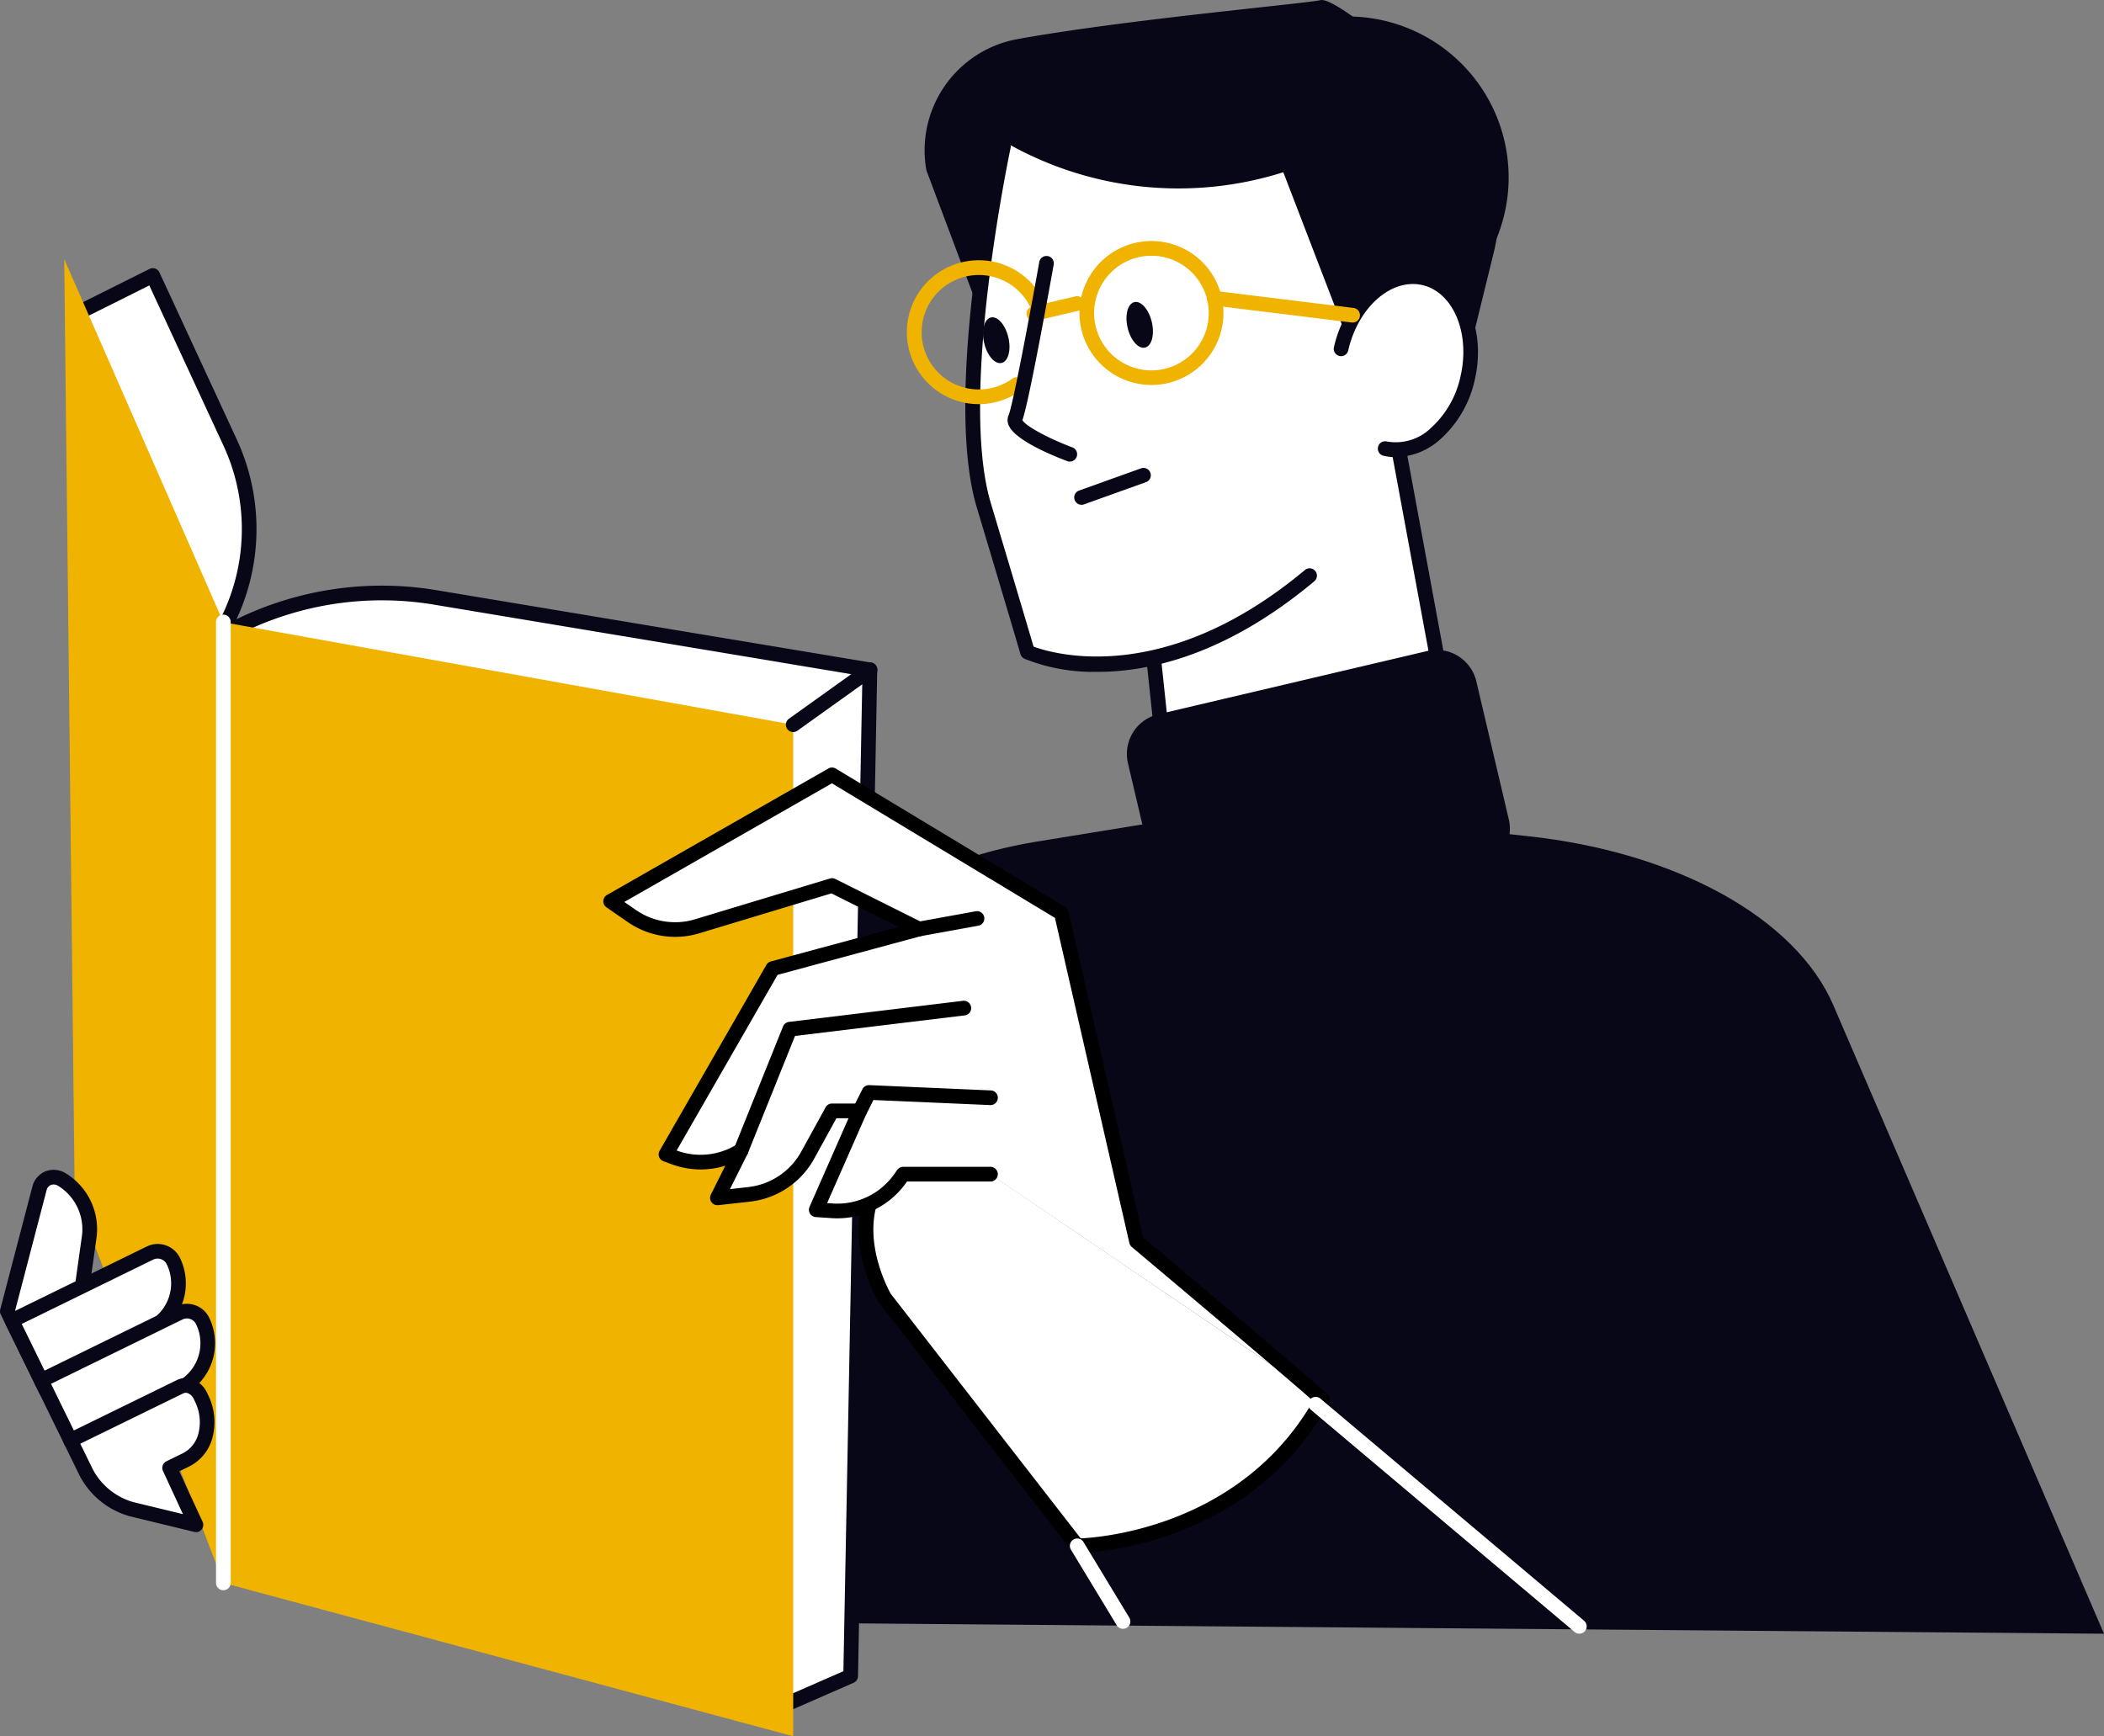
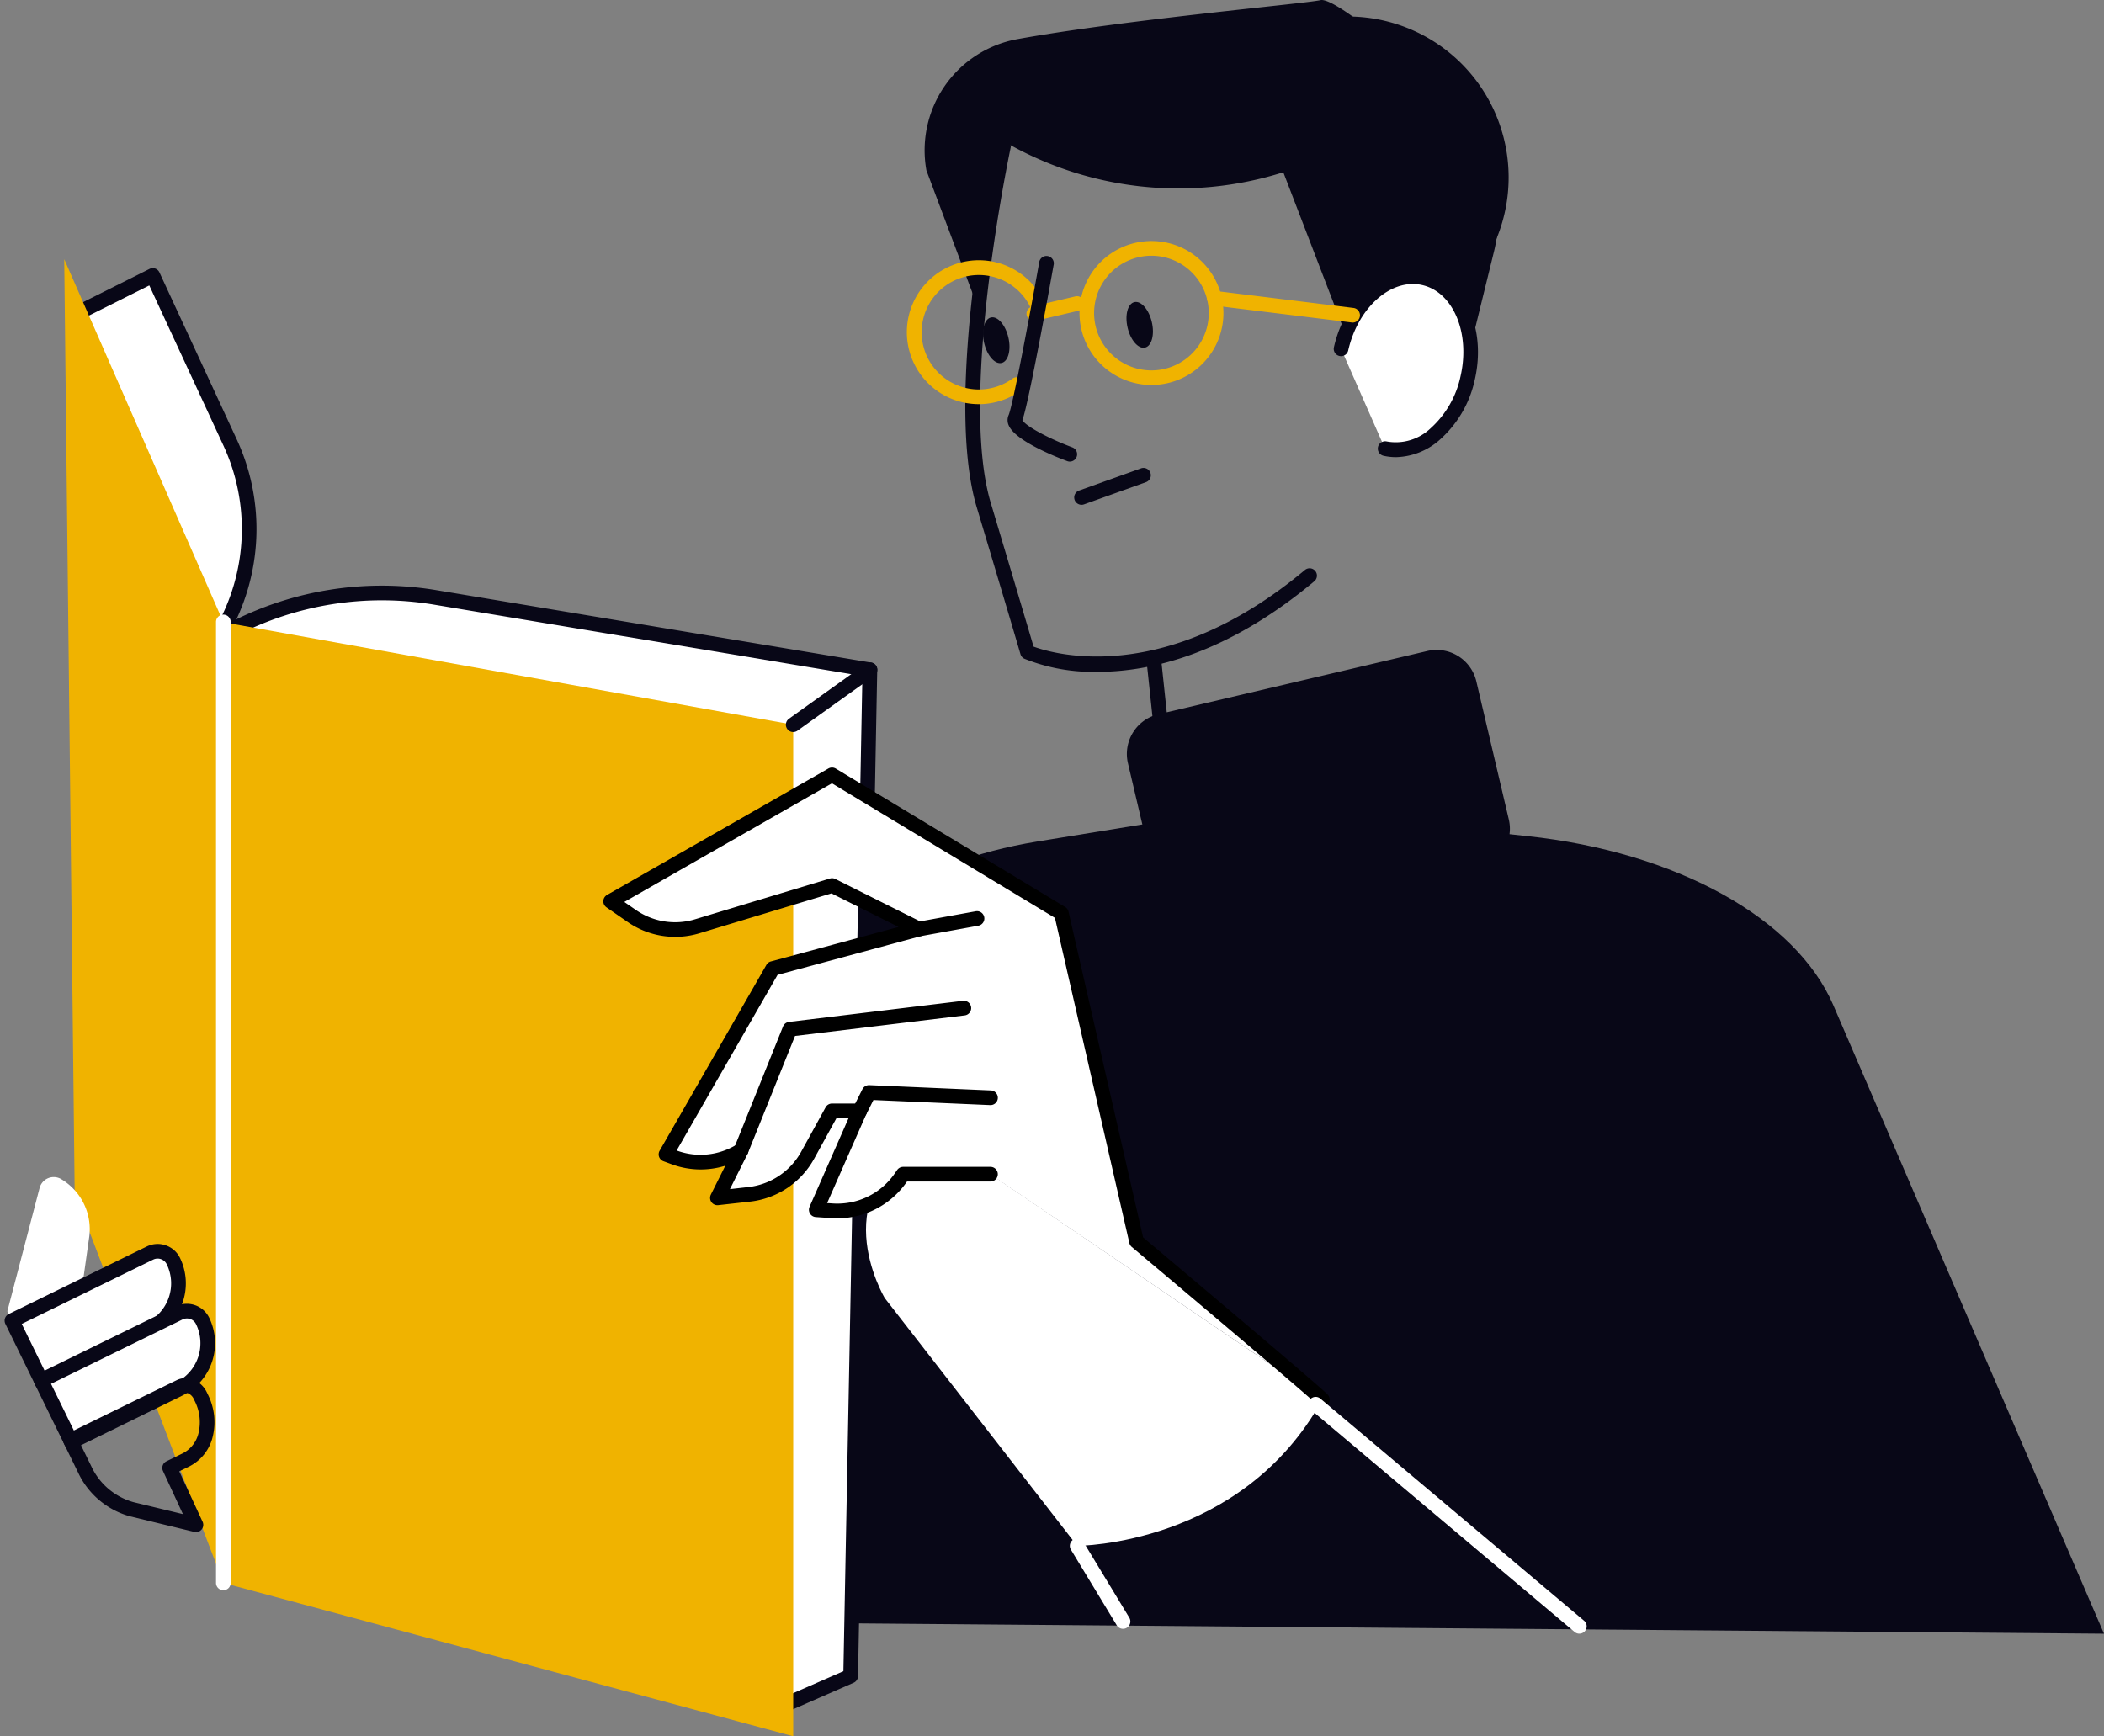
<svg xmlns="http://www.w3.org/2000/svg" width="204.061" height="168.414" viewBox="0 0 204.061 168.414">
  <rect x="0" y="0" width="204.061" height="168.414" fill="#808080" stroke="none" />
  <defs>
    <clipPath id="a">
      <rect width="204.061" height="168.414" fill="none" />
    </clipPath>
  </defs>
  <g clip-path="url(#a)">
    <path d="M22.011,76.363,10.177,41.336l7.573-3.787,7.508,16.216a19.958,19.958,0,0,1-.783,18.285Z" transform="translate(-2.934 -10.825)" fill="#fff" />
    <path d="M21.722,76.787c-.023,0-.046,0-.068,0a.711.711,0,0,1-.606-.48L9.215,41.275a.713.713,0,0,1,.356-.865l7.574-3.787a.712.712,0,0,1,.964.338l7.508,16.216A20.7,20.7,0,0,1,24.8,72.114l-2.464,4.314a.713.713,0,0,1-.618.359m-10.96-35.38L21.89,74.347l1.679-2.939a19.278,19.278,0,0,0,.756-17.633l-7.2-15.551Z" transform="translate(-2.646 -10.537)" fill="#080717" />
    <path d="M89.191,189l14.685-60.588c1.754-7.234,10.561-13.161,22.426-15.092l20.844-3.393,26.722,2.869c14.433,1.55,26.019,7.957,29.655,16.4l26.251,60.965Z" transform="translate(-25.713 -31.691)" fill="#080717" />
    <path d="M83.911,189.184l7.573-3.314,1.864-97.6L51.129,81.235a31.28,31.28,0,0,0-19.912,3.282l-.068.036,2.366,90.933Z" transform="translate(-8.98 -23.297)" fill="#fff" />
    <path d="M83.622,189.61a.7.7,0,0,1-.187-.026l-50.4-13.7a.712.712,0,0,1-.525-.668L30.148,84.285a.713.713,0,0,1,.379-.648l.068-.036a32.154,32.154,0,0,1,20.363-3.355l42.218,7.037a.712.712,0,0,1,.595.716l-1.863,97.6a.712.712,0,0,1-.427.638l-7.574,3.314a.717.717,0,0,1-.285.06m-49.7-14.959,49.642,13.494,6.926-3.03,1.843-96.53L50.723,81.65a30.732,30.732,0,0,0-19.141,3.039Z" transform="translate(-8.691 -23.01)" fill="#080717" />
    <path d="M8.752,35.326,9.766,125.9l14.419,37.827L79.455,178.6V80.48L24.186,70.541Z" transform="translate(-2.523 -10.184)" fill="#f0b300" />
    <path d="M30.149,178.413a.711.711,0,0,1-.712-.712V84.518a.712.712,0,1,1,1.423,0V177.7a.711.711,0,0,1-.712.712" transform="translate(-8.486 -24.161)" fill="#fff" />
    <path d="M108.094,96.614l7.437-5.321Z" transform="translate(-31.163 -26.319)" fill="#fff" />
    <path d="M107.806,97.039a.712.712,0,0,1-.415-1.29l7.437-5.322a.712.712,0,1,1,.828,1.158l-7.437,5.321a.711.711,0,0,1-.413.133" transform="translate(-30.874 -26.031)" fill="#080717" />
    <path d="M162.275,180.388c-7.816,14.191-23.779,14.191-23.779,14.191l-18.665-24.034s-6.4-10.678,4.807-15.727Z" transform="translate(-34.022 -44.633)" fill="#fff" />
-     <path d="M138.207,195a.714.714,0,0,1-.562-.275l-18.665-24.034a.731.731,0,0,1-.048-.071c-.125-.206-3.013-5.116-1.468-10.043.9-2.879,3.12-5.133,6.593-6.7a.712.712,0,1,1,.586,1.3c-3.083,1.389-5.04,3.346-5.817,5.817-1.3,4.116,1.069,8.439,1.31,8.862l18.413,23.71c2.322-.111,15.923-1.3,22.815-13.811a.712.712,0,0,1,1.247.687C154.682,194.836,138.371,195,138.207,195" transform="translate(-33.733 -44.344)" />
    <path d="M120.024,144.339h-8.437l-.286.409a7.42,7.42,0,0,1-6.573,3.149l-1.579-.105,4.219-9.588h-2.685l-2.364,4.3a7.422,7.422,0,0,1-5.682,3.8l-3.077.342,2.3-4.6a7.423,7.423,0,0,1-6.469.681l-.818-.3L98.929,124.4l14.191-3.835-8.437-4.219-13.065,3.95a7.42,7.42,0,0,1-6.371-1l-2.042-1.413L104.683,105.6l22.244,13.424,7.287,31.833S151.09,165.049,152.24,166.2Z" transform="translate(-23.987 -30.444)" fill="#fff" />
    <path d="M151.951,166.623a.71.71,0,0,1-.5-.209c-.893-.893-12.152-10.4-17.981-15.3a.717.717,0,0,1-.236-.386l-7.22-31.539-21.629-13.052L84.249,117.645l1.114.771a6.677,6.677,0,0,0,5.76.905l13.065-3.95a.708.708,0,0,1,.524.045l8.437,4.218a.712.712,0,0,1-.132,1.325l-13.905,3.758-9.787,17.037.022.008a6.674,6.674,0,0,0,5.849-.616.712.712,0,0,1,1.014.922L94.494,145.5l1.776-.2a6.716,6.716,0,0,0,5.137-3.434l2.364-4.3a.709.709,0,0,1,.623-.369h2.685a.711.711,0,0,1,.651,1l-3.81,8.659.566.038a6.755,6.755,0,0,0,5.942-2.846l.286-.409a.71.71,0,0,1,.583-.3h8.437a.712.712,0,1,1,0,1.423h-8.066l-.073.105a8.18,8.18,0,0,1-7.2,3.45l-1.579-.105a.712.712,0,0,1-.6-1l3.78-8.59h-1.174l-2.16,3.928a8.138,8.138,0,0,1-6.227,4.164l-3.076.342a.712.712,0,0,1-.715-1.026l1.4-2.8a8.085,8.085,0,0,1-5.176-.133l-.818-.3a.71.71,0,0,1-.374-1.023l10.355-18.026a.711.711,0,0,1,.432-.333l12.386-3.347-6.513-3.256-12.794,3.867a8.088,8.088,0,0,1-6.981-1.1l-2.043-1.413a.712.712,0,0,1,.052-1.2L104.041,104.7a.713.713,0,0,1,.72.009l22.245,13.424a.711.711,0,0,1,.326.451l7.234,31.6c1.925,1.619,16.781,14.121,17.888,15.229a.712.712,0,0,1-.5,1.215" transform="translate(-23.699 -30.156)" />
    <path d="M124.949,126.627a.711.711,0,0,1-.127-1.411l5.626-1.023a.711.711,0,1,1,.254,1.4l-5.625,1.022a.658.658,0,0,1-.128.012" transform="translate(-35.817 -35.8)" />
    <path d="M100.7,151.627a.712.712,0,0,1-.66-.977l4.73-11.761a.713.713,0,0,1,.574-.442L122.22,136.4a.712.712,0,1,1,.171,1.414l-16.458,1.994-4.572,11.371a.712.712,0,0,1-.66.446" transform="translate(-28.826 -39.322)" />
    <path d="M116.866,151.106a.712.712,0,0,1-.636-1.03l.9-1.79a.721.721,0,0,1,.668-.393l11.761.512a.712.712,0,1,1-.061,1.422l-11.3-.491-.689,1.376a.71.71,0,0,1-.637.394" transform="translate(-33.486 -42.636)" />
    <path d="M150.95,218.445a.713.713,0,0,1-.609-.342l-4.445-7.337a.712.712,0,0,1,1.218-.738l4.445,7.336a.712.712,0,0,1-.608,1.081" transform="translate(-42.031 -60.451)" fill="#fff" />
    <path d="M204.581,213.358a.707.707,0,0,1-.458-.167l-25.562-21.537a.712.712,0,1,1,.918-1.088L205.041,212.1a.712.712,0,0,1-.46,1.256" transform="translate(-51.405 -54.89)" fill="#fff" />
-     <path d="M176.232,30.576c-4.057-1-6.189.72-7.266,2.343a7.6,7.6,0,0,0-.411.7c-.326-8.208-2.843-13.912-7.508-16.988-4.053-2.673-9.821-3.309-16.681-1.841a45.688,45.688,0,0,0-9.2,3.037.434.434,0,0,0-.236.3c-.211.984-5.139,24.227-1.9,35.036s4.243,14.251,4.244,14.253a.433.433,0,0,0,.234.273c.075.034,4.781,2.115,12.027.633l1.022,9.657a.437.437,0,0,0,.2.32c.145.094,2.3,1.379,8.265-.026,4.207-.989,10.311-3.315,18.944-8.338a.434.434,0,0,0,.208-.455l-3.965-21.443c2.959-.45,5.706-3.329,6.6-7.269,1.093-4.81-.917-9.288-4.579-10.194" transform="translate(-38.035 -4.042)" fill="#fff" />
    <path d="M175.032,2.665a15.556,15.556,0,0,0-8.85,5.741,24.8,24.8,0,0,1,22.836,19.337c.116.494.213.987.3,1.48A15.61,15.61,0,0,0,175.032,2.665" transform="translate(-47.909 -0.648)" fill="#080717" />
    <path d="M169.206,38.6l9.182-2.655,2.823-11.5a15.755,15.755,0,0,0-4.852-15.56C171.477,4.561,165.65-.283,164.389.014,162.957.35,145.618,1.88,135.02,3.79a10.964,10.964,0,0,0-8.844,12.74l4.512,12.013,2.828-14.928a33.7,33.7,0,0,0,27.273,3.093Z" transform="translate(-36.325 0)" fill="#080717" />
    <path d="M154.091,46.813a6.981,6.981,0,1,1,1.6-.186,6.991,6.991,0,0,1-1.6.186m.011-12.535a5.56,5.56,0,1,0,2.913.834,5.552,5.552,0,0,0-2.913-.834" transform="translate(-42.412 -9.471)" fill="#f0b300" />
    <path d="M147.094,67.347a.712.712,0,0,1-.24-1.381l6.03-2.161a.712.712,0,0,1,.48,1.34l-6.03,2.161a.707.707,0,0,1-.24.042" transform="translate(-42.201 -18.382)" fill="#080717" />
    <path d="M187.011,54.383c3.392.772,6.985-2.308,8.026-6.879s-.866-8.9-4.258-9.676-6.986,2.308-8.026,6.879Z" transform="translate(-52.686 -10.871)" fill="#fff" />
    <path d="M187.79,54.928a5.5,5.5,0,0,1-1.225-.138.712.712,0,0,1,.316-1.388,4.891,4.891,0,0,0,4.275-1.282,9.4,9.4,0,0,0,2.9-5.062c.952-4.182-.719-8.14-3.723-8.824s-6.222,2.164-7.175,6.344a.711.711,0,0,1-1.387-.315c1.125-4.948,5.109-8.269,8.878-7.417s5.92,5.581,4.794,10.528a10.817,10.817,0,0,1-3.362,5.826,6.616,6.616,0,0,1-4.291,1.728" transform="translate(-52.398 -10.584)" fill="#080717" />
    <path d="M140.575,42.775a.712.712,0,0,1-.163-1.4l4.2-.987a.712.712,0,0,1,.327,1.386l-4.2.988a.76.76,0,0,1-.164.019" transform="translate(-40.322 -11.637)" fill="#f0b300" />
    <path d="M153.619,43.65c.287,1.218,1.044,2.082,1.692,1.929s.942-1.263.655-2.482-1.044-2.082-1.692-1.929-.941,1.263-.654,2.482" transform="translate(-44.256 -11.863)" fill="#080717" />
    <path d="M134.071,45.744c.287,1.218,1.044,2.082,1.692,1.929s.941-1.263.654-2.482-1.044-2.082-1.692-1.929-.941,1.263-.654,2.482" transform="translate(-38.62 -12.467)" fill="#080717" />
    <path d="M178.614,42.717a.608.608,0,0,1-.088-.006l-13.414-1.65a.712.712,0,0,1-.619-.793.7.7,0,0,1,.793-.62L178.7,41.3a.712.712,0,0,1-.086,1.418" transform="translate(-47.421 -11.429)" fill="#f0b300" />
    <path d="M144.364,70.621a17.881,17.881,0,0,1-7.084-1.268.711.711,0,0,1-.384-.446s-1-3.432-4.243-14.251c-3.255-10.876,1.685-34.187,1.9-35.174a.712.712,0,0,1,1.391.3c-.051.238-5.076,23.94-1.925,34.467,2.677,8.946,3.829,12.843,4.148,13.927,1.873.694,12.72,3.947,26.331-7.443a.712.712,0,0,1,.913,1.092c-8.522,7.133-15.959,8.8-21.045,8.8" transform="translate(-37.924 -5.455)" fill="#080717" />
-     <path d="M194.392,83.716a.711.711,0,0,1-.7-.582l-4-21.642a.711.711,0,1,1,1.4-.258l4,21.642a.711.711,0,0,1-.57.829.678.678,0,0,1-.13.012" transform="translate(-54.683 -17.485)" fill="#080717" />
    <path d="M157.994,100.216a.711.711,0,0,1-.707-.637l-1.055-9.954a.712.712,0,0,1,1.416-.15L158.7,99.43a.711.711,0,0,1-.633.782.676.676,0,0,1-.075,0" transform="translate(-45.04 -25.612)" fill="#080717" />
    <path d="M130.56,49.427a6.979,6.979,0,1,1,6.332-9.913.711.711,0,1,1-1.291.6,5.551,5.551,0,1,0-1.764,6.824.712.712,0,0,1,.839,1.149,7.008,7.008,0,0,1-4.116,1.342" transform="translate(-35.627 -10.226)" fill="#f0b300" />
    <path d="M143.343,54.847a.716.716,0,0,1-.249-.046c-1.172-.437-5.047-1.979-5.675-3.464a1.228,1.228,0,0,1-.011-1c.4-.909,2.031-9.567,2.966-14.812a.712.712,0,1,1,1.4.25c-.246,1.379-2.388,13.322-3.03,15.047.28.554,2.492,1.766,4.846,2.645a.712.712,0,0,1-.249,1.379" transform="translate(-39.585 -10.073)" fill="#080717" />
    <path d="M187.657,109.774l-26.082,6.136a3.956,3.956,0,0,1-4.756-2.944l-3.15-13.391a3.954,3.954,0,0,1,2.944-4.756L182.7,88.683a3.955,3.955,0,0,1,4.756,2.944l3.15,13.391a3.955,3.955,0,0,1-2.944,4.756" transform="translate(-44.271 -25.536)" fill="#080717" />
    <path d="M4.706,181.016,1,173.444l3.114-11.905a1.421,1.421,0,0,1,2.193-.862,5.655,5.655,0,0,1,2.644,5.49l-1.593,11.3Z" transform="translate(-0.288 -46.252)" fill="#fff" />
-     <path d="M4.418,181.439c-.022,0-.043,0-.065,0a.712.712,0,0,1-.574-.4L.073,173.469a.71.71,0,0,1-.049-.493l3.114-11.905a2.153,2.153,0,0,1,1.251-1.479,2.222,2.222,0,0,1,1.993.185,6.349,6.349,0,0,1,2.986,6.2l-1.593,11.3a.712.712,0,0,1-.135.327l-2.652,3.551a.71.71,0,0,1-.57.285m-2.95-8.359,3.077,6.288L6.39,176.9l1.566-11.118A4.96,4.96,0,0,0,5.656,161a.812.812,0,0,0-.726-.093.738.738,0,0,0-.416.523Z" transform="translate(0 -45.964)" fill="#080717" />
    <path d="M17.277,171.489h0a1.692,1.692,0,0,0-2.263-.776l-13.39,6.553,2.913,5.951,10.478-5.128a4.934,4.934,0,0,0,2.263-6.6" transform="translate(-0.468 -49.166)" fill="#fff" />
    <path d="M4.249,183.641a.709.709,0,0,1-.64-.4L.7,177.291a.711.711,0,0,1,.327-.952l13.389-6.553a2.409,2.409,0,0,1,3.216,1.1,5.653,5.653,0,0,1-2.589,7.553L4.561,183.569a.712.712,0,0,1-.312.072M2.288,177.3l2.287,4.672,9.839-4.815a4.227,4.227,0,0,0,1.936-5.648.981.981,0,0,0-1.312-.449Z" transform="translate(-0.18 -48.878)" fill="#080717" />
    <path d="M21.268,179.643h0A1.692,1.692,0,0,0,19,178.867L5.615,185.42l2.913,5.951,10.478-5.128a4.934,4.934,0,0,0,2.263-6.6" transform="translate(-1.619 -51.516)" fill="#fff" />
    <path d="M8.24,191.795a.713.713,0,0,1-.641-.4l-2.912-5.952a.711.711,0,0,1,.327-.952L18.4,177.94a2.407,2.407,0,0,1,3.216,1.1,5.653,5.653,0,0,1-2.59,7.553L8.552,191.723a.708.708,0,0,1-.312.072m-1.961-6.336,2.287,4.672,9.838-4.815a4.228,4.228,0,0,0,1.937-5.649.981.981,0,0,0-1.312-.449Z" transform="translate(-1.33 -51.228)" fill="#080717" />
-     <path d="M22.294,190.009l-.1-.209a1.516,1.516,0,0,0-1.942-.867L9.607,194.141l1.376,2.813a7.135,7.135,0,0,0,4.565,3.872l6.227,1.51-2.554-5.524,1.594-.78c1.972-.965,2.634-3.662,1.478-6.023" transform="translate(-2.77 -54.434)" fill="#fff" />
    <path d="M21.487,202.76a.682.682,0,0,1-.168-.021l-6.227-1.51a7.851,7.851,0,0,1-5.036-4.25L8.68,194.166a.711.711,0,0,1,.327-.952l10.642-5.209a1.978,1.978,0,0,1,1.679,0,2.508,2.508,0,0,1,1.215,1.2l.1.208h0a5.95,5.95,0,0,1,.485,4.017,4.353,4.353,0,0,1-2.29,2.959l-.969.474,2.261,4.892a.712.712,0,0,1-.646,1.011m-11.217-8.58,1.064,2.174a6.416,6.416,0,0,0,4.092,3.493l4.8,1.162-1.935-4.186a.712.712,0,0,1,.333-.938l1.594-.78a2.955,2.955,0,0,0,1.534-2.018,4.531,4.531,0,0,0-.381-3.051l-.1-.209a1.1,1.1,0,0,0-.517-.526.576.576,0,0,0-.473-.016Z" transform="translate(-2.481 -54.146)" fill="#080717" />
  </g>
</svg>